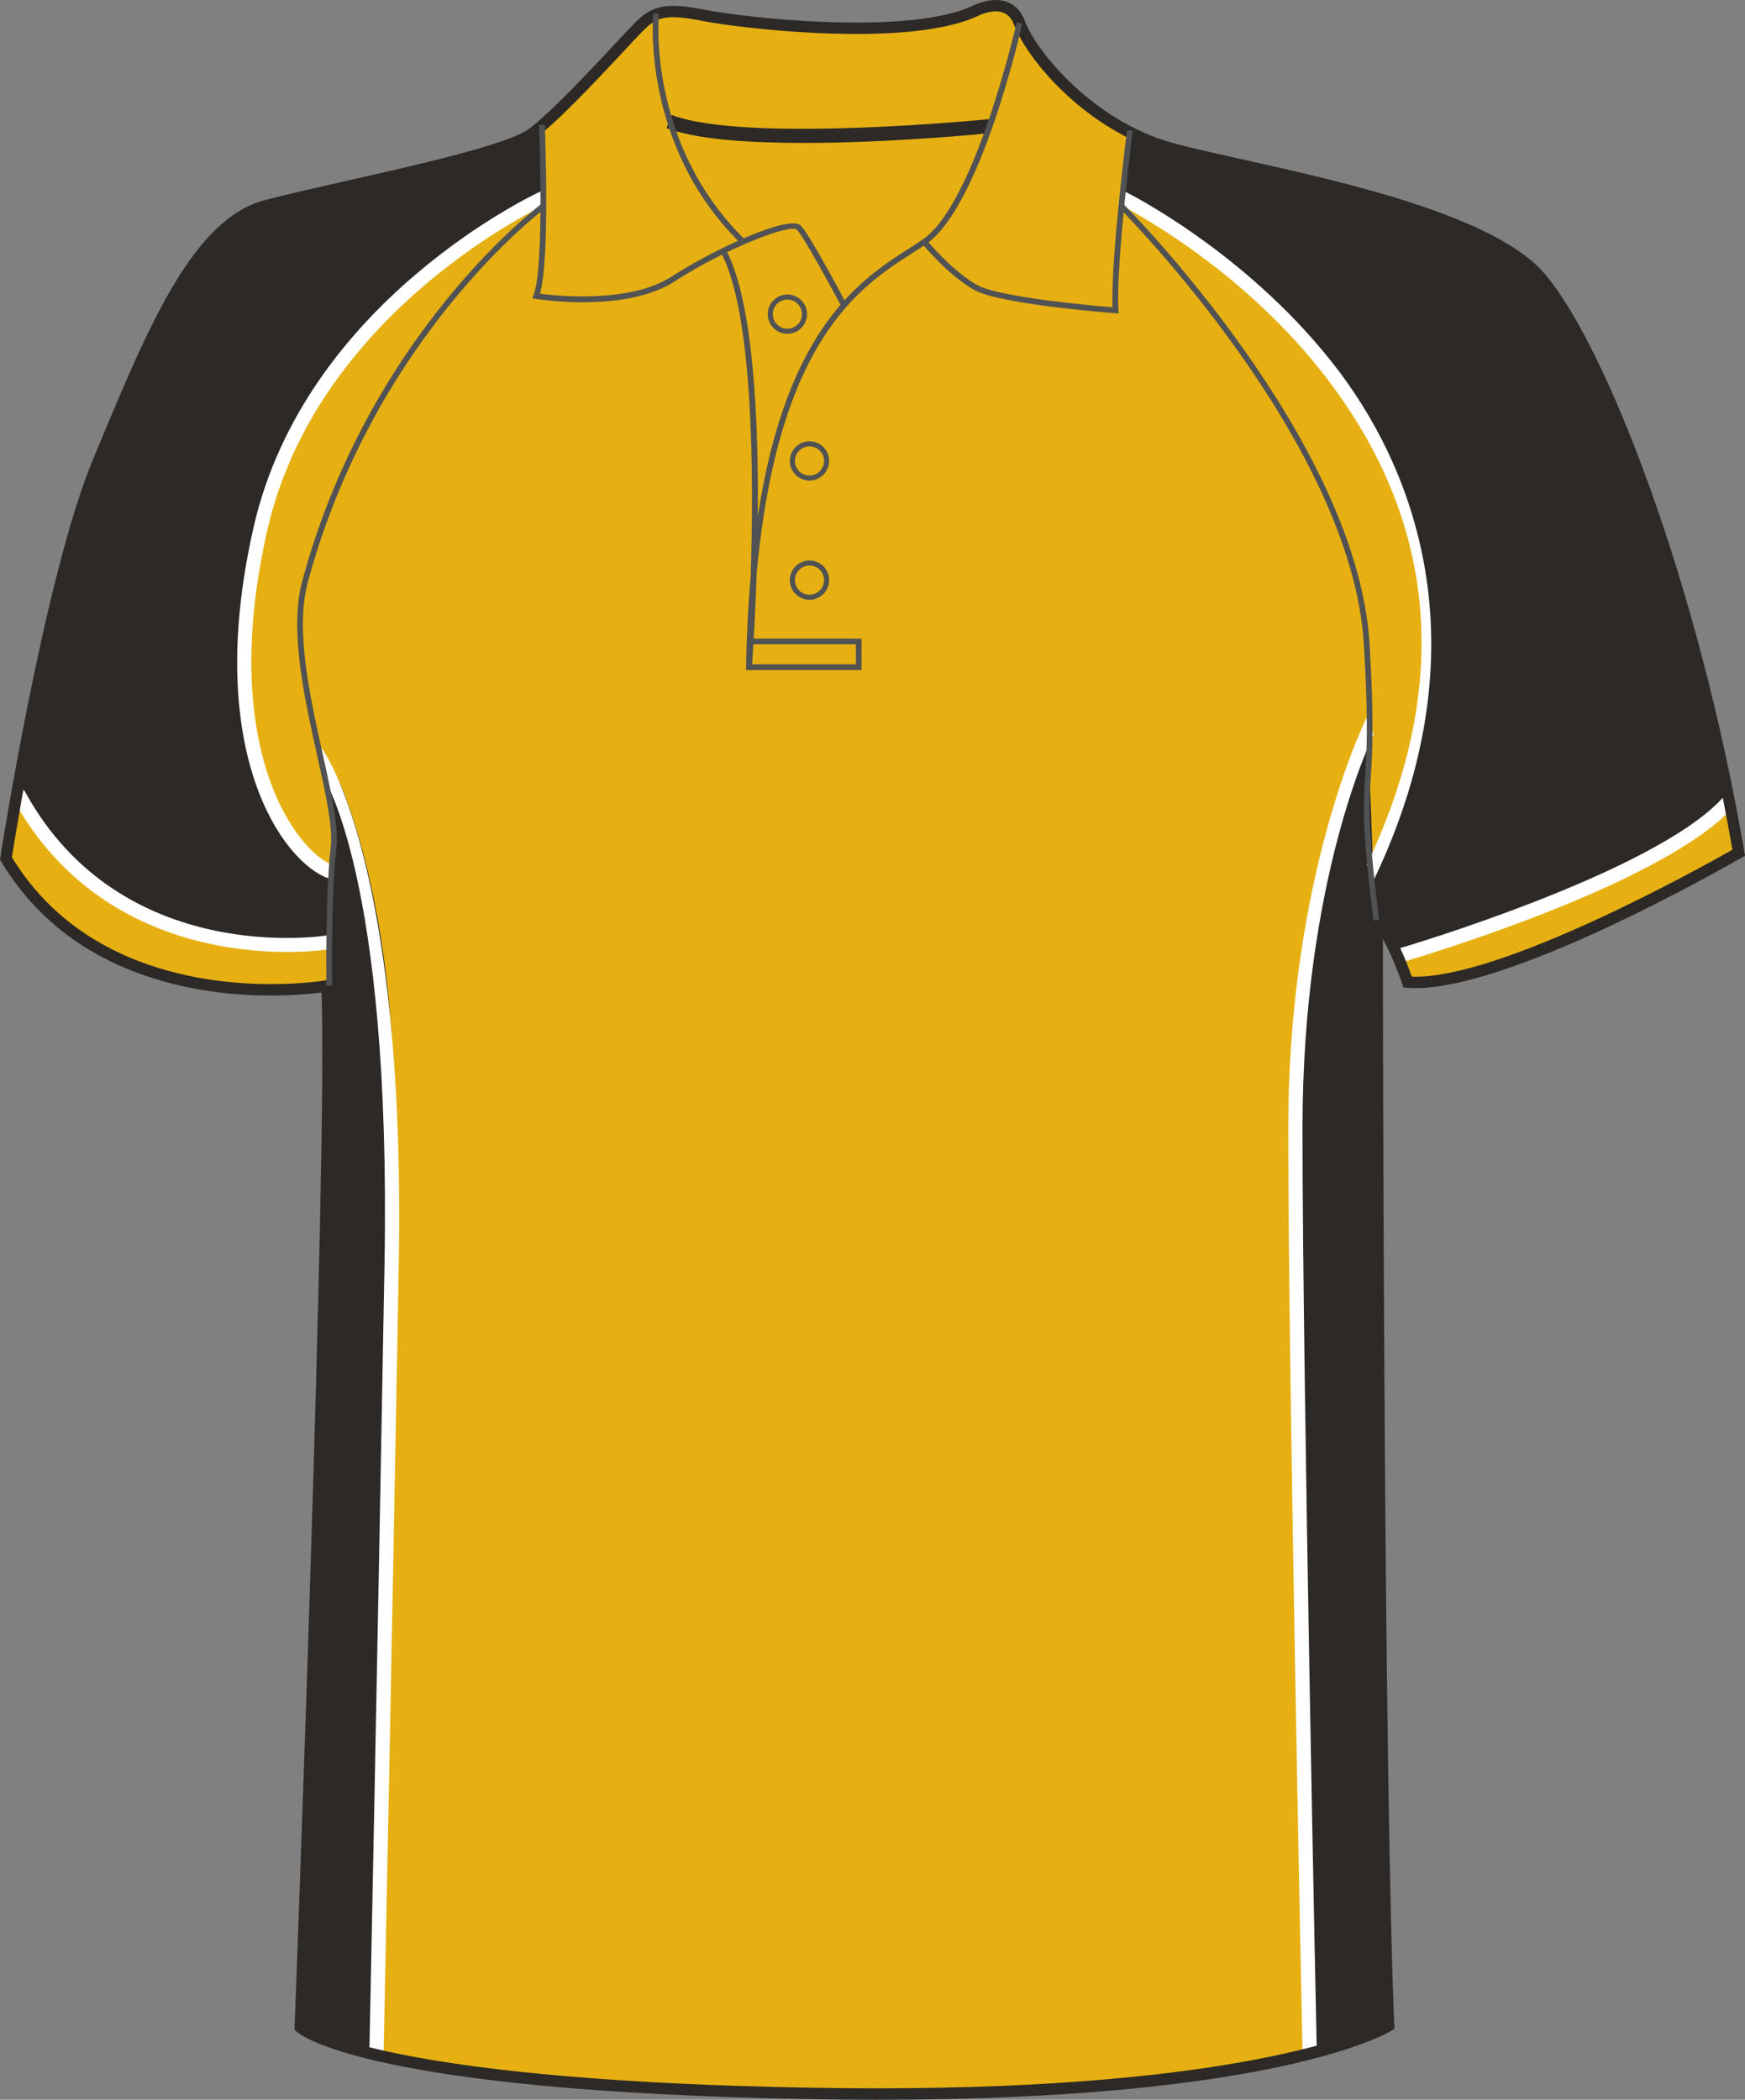
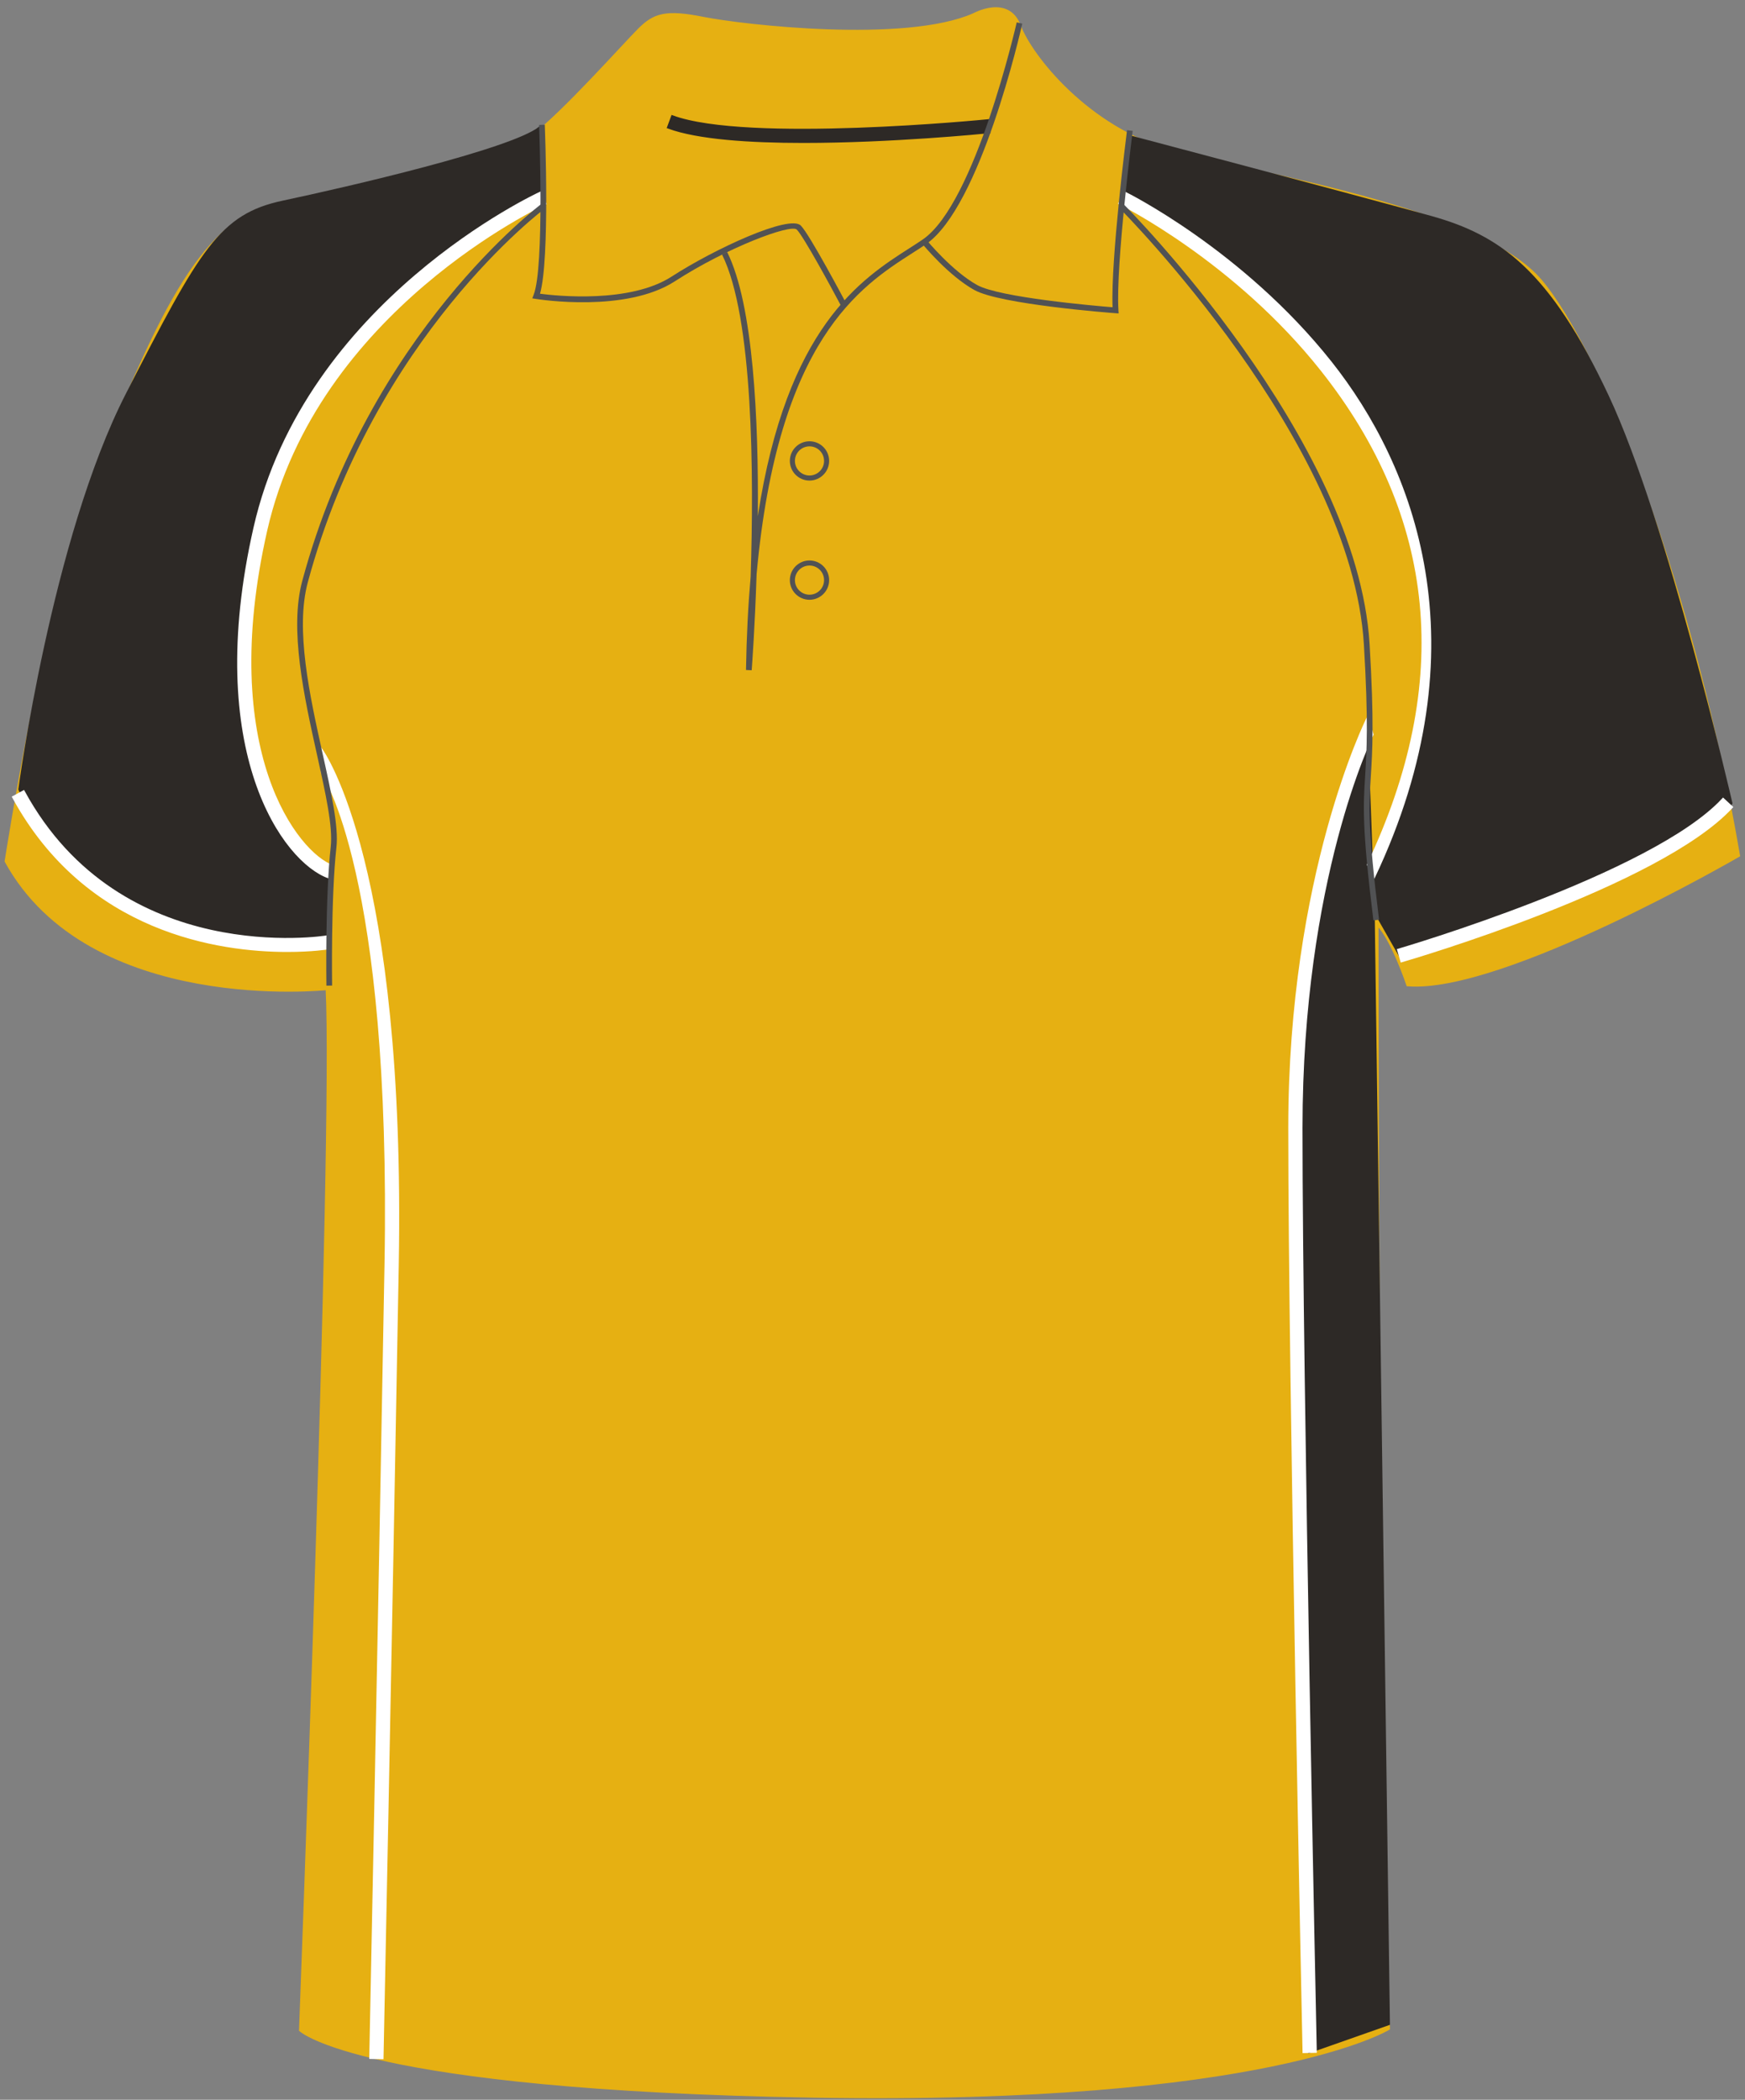
<svg xmlns="http://www.w3.org/2000/svg" preserveAspectRatio="xMidYMid meet" version="1.1" id="Layer_1" x="0px" y="0px" width="664.971px" height="800.001px" viewbox="0 0 664.971 800.001" enable-background="new 0 0 664.971 800.001" xml:space="preserve" class="svg0" style="height: 800px;">
  <rect width="100%" height="100%" fill="#808080" stroke="none" />
  <g id="front">
    <path id="primary" d="M124.585,376.728c0,0-90.336,9.721-122.317-48.589c0,0,16.461-106.569,35.312-151.524   c18.854-44.954,36.251-89.911,63.808-97.159c27.553-7.25,89.908-18.85,101.507-27.55c11.602-8.702,34.801-34.804,40.602-40.603   c5.803-5.802,10.153-7.255,24.653-4.353c14.5,2.9,76.854,10.154,102.96-1.449c0,0,13.052-7.25,17.4,4.35   c4.352,11.602,26.103,39.153,58.002,47.853c31.9,8.702,117.455,21.752,140.66,49.302c23.205,27.554,58.01,117.463,75.408,218.969   c0,0-89.908,52.203-126.16,49.302c0,0-5.803-17.398-11.604-23.2c0,0,0,316.418,4.35,420.828c0,0-46.399,28.71-218.96,25.811   c-172.563-2.9-195.765-25.231-195.765-25.231S127.486,433.286,124.585,376.728z" class="primary" fill="#e6b012" stroke="#e6b012" stroke-width="1px" />
    <g id="secondary" class="secondary" fill="#2D2926" stroke="#2D2926" stroke-width="1px">
-       <path fill="#2D2926" d="M125.143,299.474l1.983,12.24L114.434,771.94l29.001,9.446c0,0,8.702-309.917,5.803-377.709    c-2.897-67.79-20.301-105.45-20.301-105.45L125.143,299.474z" class="secondary" stroke="#2D2926" stroke-width="1px" />
      <path fill="#2D2926" d="M520.826,278.846c0,0-27.191,54.043-27.191,150.874c0,96.828,5.438,351.955,5.438,351.955l30.087-10.579    l-5.801-423.594L520.826,278.846" class="secondary" stroke="#2D2926" stroke-width="1px" />
      <path fill="#2D2926" d="M427.656,75.467c0,0,176.917,88.457,94.258,258.119l3.189,15.652l8.416,14.799    c0,0,114.561-37.704,126.16-58.006c0,0-24.65-107.306-47.133-155.159c-22.477-47.853-41.324-60.904-67.43-68.155    c-26.1-7.25-113.833-30.453-113.833-30.453L427.656,75.467z" class="secondary" stroke="#2D2926" stroke-width="1px" />
      <path fill="#2D2926" d="M124.582,359.034c0,0-85.545,11.749-117.093-58.309c0,0,12.688-95.471,40.961-150.576    c28.279-55.104,35.53-68.155,59.457-73.23c23.929-5.076,87.007-19.576,97.884-28.278l1.448,29.001    c0,0-99.329,36.984-110.206,140.663c-10.877,103.682,28.997,113.83,28.997,113.83L124.582,359.034z" class="secondary" stroke="#2D2926" stroke-width="1px" />
      <path fill="#2D2926" d="M306.176,53.964c-20.457,0-40.265-1.306-51.479-5.457l1.514-4.081    c28.56,10.576,119.376,1.599,120.294,1.507l0.436,4.328C374.599,50.496,339.528,53.964,306.176,53.964z" class="secondary" stroke="#2D2926" stroke-width="1px" />
    </g>
    <g id="tertiary" class="tertiary" fill="#FFFFFF" stroke="#FFFFFF" stroke-width="1px">
      <path fill="#FFFFFF" d="M145.653,784.041l-4.434-0.094c0.028-1.49,3.105-150.849,5.8-301.978    c2.667-149.642-23.938-187.196-24.212-187.557l-0.652-9.139c1.165,1.507,32.007,44.954,29.301,196.776    C148.759,633.186,145.683,782.549,145.653,784.041z" class="tertiary" stroke="#FFFFFF" stroke-width="1px" />
      <path fill="#FFFFFF" d="M496.861,781.722c-0.057-2.551-5.438-256.257-5.438-352.002c0-96.241,29.484-155.417,29.763-155.973    l1.736,6.091c-0.27,0.548-27.071,54.779-27.071,149.882c0,95.697,5.379,349.355,5.436,351.907L496.861,781.722z" class="tertiary" stroke="#FFFFFF" stroke-width="1px" />
      <path fill="#FFFFFF" d="M523.358,334.447l-1.957-5.005c32.973-69.502,26.535-132.723-17.688-188.525    c-33.098-41.765-76.575-63.284-77.012-63.497l1.907-3.911c0.441,0.217,44.696,22.096,78.419,64.588    C538.256,177.449,565.41,245.794,523.358,334.447z" class="tertiary" stroke="#FFFFFF" stroke-width="1px" />
      <path fill="#FFFFFF" d="M534.121,366.125l-1.215-4.176c0.965-0.283,96.896-28.45,123.725-57.395l3.193,2.959    C632.18,337.338,538.114,364.964,534.121,366.125z" class="tertiary" stroke="#FFFFFF" stroke-width="1px" />
      <path fill="#FFFFFF" d="M125.314,334.186c-16.953-5.932-47.601-47.67-28.229-133.044C116.673,114.807,205,73.955,205.89,73.554    l1.795,3.962c-0.87,0.396-87.257,40.396-106.359,124.591c-19.097,84.172,11.953,123.261,25.428,127.977L125.314,334.186z" class="tertiary" stroke="#FFFFFF" stroke-width="1px" />
      <path fill="#FFFFFF" d="M109.463,362.193c-25.688,0-76.29-7.065-104.319-58.471l3.819-2.083    c36.977,67.82,114.865,55.382,115.648,55.248l0.731,4.29C125.125,361.215,119.016,362.193,109.463,362.193z" class="tertiary" stroke="#FFFFFF" stroke-width="1px" />
    </g>
-     <path d="M334.235,800.001c-7.833,0-15.931-0.07-24.072-0.207c-171.448-2.883-196.264-24.9-197.236-25.838l-0.703-0.677l0.038-0.975   c0.128-3.354,12.672-331.775,10.26-394.163c-3.438,0.45-10.288,1.157-19.278,1.157c-26.986,0-76.236-6.644-102.84-51.132L0,327.492   l0.12-0.774c0.163-1.071,16.723-107.351,35.456-152.033l2.986-7.138c18.069-43.273,35.138-84.145,62.271-91.282   c8.052-2.121,19.123-4.623,30.846-7.271c27.646-6.251,62.06-14.026,69.91-19.916c8.547-6.413,23.957-22.925,33.163-32.788   c3.199-3.429,5.729-6.139,7.202-7.613c4.08-4.081,7.784-6.442,14.648-6.442c3.077,0,6.882,0.476,11.971,1.494   c7.626,1.525,32.733,4.873,57.656,4.873c19.973,0,34.771-2.077,43.993-6.176C370.233,2.41,374.624,0,379.458,0   c3.689,0,8.605,1.387,11.084,7.997c4.391,11.703,26.142,38.227,56.535,46.52c6.684,1.821,15.716,3.832,26.173,6.158   c38.547,8.576,96.795,21.54,115.579,43.84c23.563,27.976,58.389,117.917,75.887,220.001l0.258,1.487l-1.311,0.76   c-3.598,2.091-91.057,52.503-127.424,49.591l-1.438-0.112l-0.455-1.365c-0.043-0.131-3.387-10.065-7.363-17.106   c0.035,46.578,0.396,319.252,4.346,413.953l0.053,1.271l-1.08,0.669C528.565,774.733,485.967,800.001,334.235,800.001z    M116.65,771.324c5.063,3.284,40.022,21.537,193.589,24.116c8.116,0.139,16.188,0.207,23.996,0.207   c137.213,0,185.171-21.269,192.695-25.104c-4.248-104.625-4.297-416.408-4.297-419.562v-5.25l3.713,3.71   c5.162,5.162,10.105,18.302,11.648,22.651c33.656,1.22,111.146-42.069,122.178-48.349c-17.457-100.73-51.598-189.037-74.67-216.434   c-17.834-21.174-75.223-33.944-113.193-42.396c-10.515-2.34-19.597-4.36-26.374-6.209c-32.292-8.809-54.666-36.383-59.468-49.188   c-1.307-3.482-3.599-5.175-7.011-5.175c-3.661,0-7.264,1.945-7.299,1.964c-9.952,4.434-25.348,6.637-45.932,6.637   c-25.247,0-50.752-3.404-58.511-4.955c-14.135-2.825-17.501-1.428-22.689,3.757c-1.42,1.421-3.927,4.107-7.099,7.506   c-9.905,10.613-24.877,26.655-33.732,33.301c-8.598,6.448-42.05,14.01-71.563,20.678c-11.685,2.642-22.723,5.136-30.696,7.235   c-25.054,6.592-41.721,46.5-59.365,88.752l-2.987,7.146C21.895,218.551,6.08,316.834,4.537,326.6   c25.597,42.046,72.774,48.343,98.702,48.343c12.463,0,20.89-1.438,20.974-1.451l2.417-0.42l0.125,2.451   C129.55,429.896,117.481,749.493,116.65,771.324z" fill="#2D2926" stroke-width="2px" />
    <path fill="#515254" d="M320.489,116.513c-3.813-7.201-14.276-26.456-16.859-29.038c-2.266-2.256-26.555,6.817-46.496,19.72   c-18.623,12.053-51.573,6.911-52.967,6.687l-1.344-0.217l0.505-1.261c4.215-10.538,2.118-64.266,2.1-64.809l2.173-0.085   c0.087,2.15,1.994,51.127-1.815,64.403c6.28,0.819,34.245,3.757,50.168-6.544c16.396-10.607,44.916-23.73,49.212-19.431   c3.342,3.341,16.68,28.488,17.244,29.559L320.489,116.513z" stroke-width="2px" />
-     <path fill="#515254" d="M281.882,92.373c-37.72-37.324-32.996-86.853-32.944-87.348l2.162,0.227   c-0.049,0.485-4.646,49.007,32.31,85.574L281.882,92.373z" stroke-width="2px" />
    <path fill="#515254" d="M286.451,255.363l-2.173-0.102c0.215-12.894,0.824-24.682,1.772-35.492   c1.257-38.903,0.994-98.998-10.902-122.789l1.945-0.975c10.018,20.04,12.017,63.979,11.69,100.677   c11.025-72.156,39.406-90.348,57.736-102.092c1.822-1.166,3.536-2.265,5.11-3.344c20.071-13.736,35.655-82.037,35.813-82.727   l2.124,0.479c-0.643,2.845-15.929,69.827-36.706,84.042c-1.591,1.089-3.324,2.2-5.166,3.378   c-19.717,12.634-51.251,32.833-59.372,122.31C287.67,238.905,286.578,253.666,286.451,255.363z" stroke-width="2px" />
    <path fill="#515254" d="M426.279,119.424l-1.244-0.094c-1.787-0.133-43.854-3.345-53.737-8.832   c-9.855-5.479-19.483-17.17-19.891-17.666l1.686-1.376c0.097,0.117,9.773,11.866,19.263,17.138   c8.562,4.757,44.482,7.888,51.616,8.471c-0.731-18.311,5.25-65.432,5.508-67.475l2.157,0.274c-0.063,0.51-6.5,51.214-5.434,68.312   L426.279,119.424z" stroke-width="2px" />
    <path fill="none" stroke="#515254" stroke-width="2px" stroke-miterlimit="10" d="M276.119,96.492" />
-     <polygon fill="#515254" points="328.325,255.279 285.339,255.279 285.339,253.104 326.15,253.104 326.15,245.491 285.908,245.491    285.908,243.316 328.325,243.316  " />
    <path fill="#515254" d="M124.381,375.532c-0.007-0.331-0.497-33.521,1.655-52.94c0.849-7.616-1.94-20.198-5.176-34.77   c-4.997-22.519-10.66-48.04-5.665-66.538c25.545-94.623,90.744-143.313,91.401-143.794l1.288,1.754   c-0.65,0.479-65.252,48.753-90.589,142.605c-4.854,17.983,0.746,43.229,5.688,65.502c3.273,14.761,6.104,27.509,5.217,35.479   c-2.142,19.285-1.647,52.336-1.645,52.668L124.381,375.532z" stroke-width="2px" />
    <path fill="#515254" d="M523.371,350.681c-4.396-35.359-3.871-43.664-3.146-55.155c0.572-9.102,1.289-20.43-0.484-49.97   c-4.635-77.36-92.21-165.325-93.098-166.205l1.538-1.543c0.89,0.885,89.044,89.439,93.732,167.617   c1.779,29.674,1.059,41.074,0.48,50.237c-0.717,11.373-1.236,19.592,3.131,54.751L523.371,350.681z" stroke-width="2px" />
    <path fill="#515254" d="M308.475,228.513c-4.126,0-7.486-3.359-7.486-7.487c0-4.131,3.36-7.491,7.486-7.491   c4.128,0,7.488,3.36,7.488,7.491C315.961,225.155,312.603,228.513,308.475,228.513z M308.475,215.469   c-3.063,0-5.554,2.493-5.554,5.557s2.489,5.553,5.554,5.553c3.063,0,5.556-2.491,5.556-5.553   C314.031,217.962,311.54,215.469,308.475,215.469z" stroke-width="2px" />
    <path fill="#515254" d="M308.475,183.101c-4.126,0-7.486-3.36-7.486-7.491c0-4.128,3.36-7.488,7.486-7.488   c4.128,0,7.488,3.36,7.488,7.488C315.961,179.741,312.603,183.101,308.475,183.101z M308.475,170.057   c-3.063,0-5.554,2.491-5.554,5.553c0,3.065,2.489,5.557,5.554,5.557c3.063,0,5.556-2.494,5.556-5.557   C314.031,172.549,311.54,170.057,308.475,170.057z" stroke-width="2px" />
-     <path fill="#515254" d="M300.049,127.181c-4.133,0-7.489-3.36-7.489-7.491c0-4.128,3.361-7.488,7.489-7.488s7.486,3.36,7.486,7.488   C307.534,123.821,304.177,127.181,300.049,127.181z M300.049,114.138c-3.063,0-5.558,2.49-5.558,5.553   c0,3.064,2.493,5.556,5.558,5.556c3.062,0,5.553-2.493,5.553-5.556C305.601,116.628,303.11,114.138,300.049,114.138z" stroke-width="2px" />
  </g>
  <filter id="linear">
    <feColorMatrix type="matrix" values="0 -1 0 0 0               0 -1 0 0 0               0 -1 0 0 0               0 -1 0 0.9 0 " />
  </filter>
</svg>